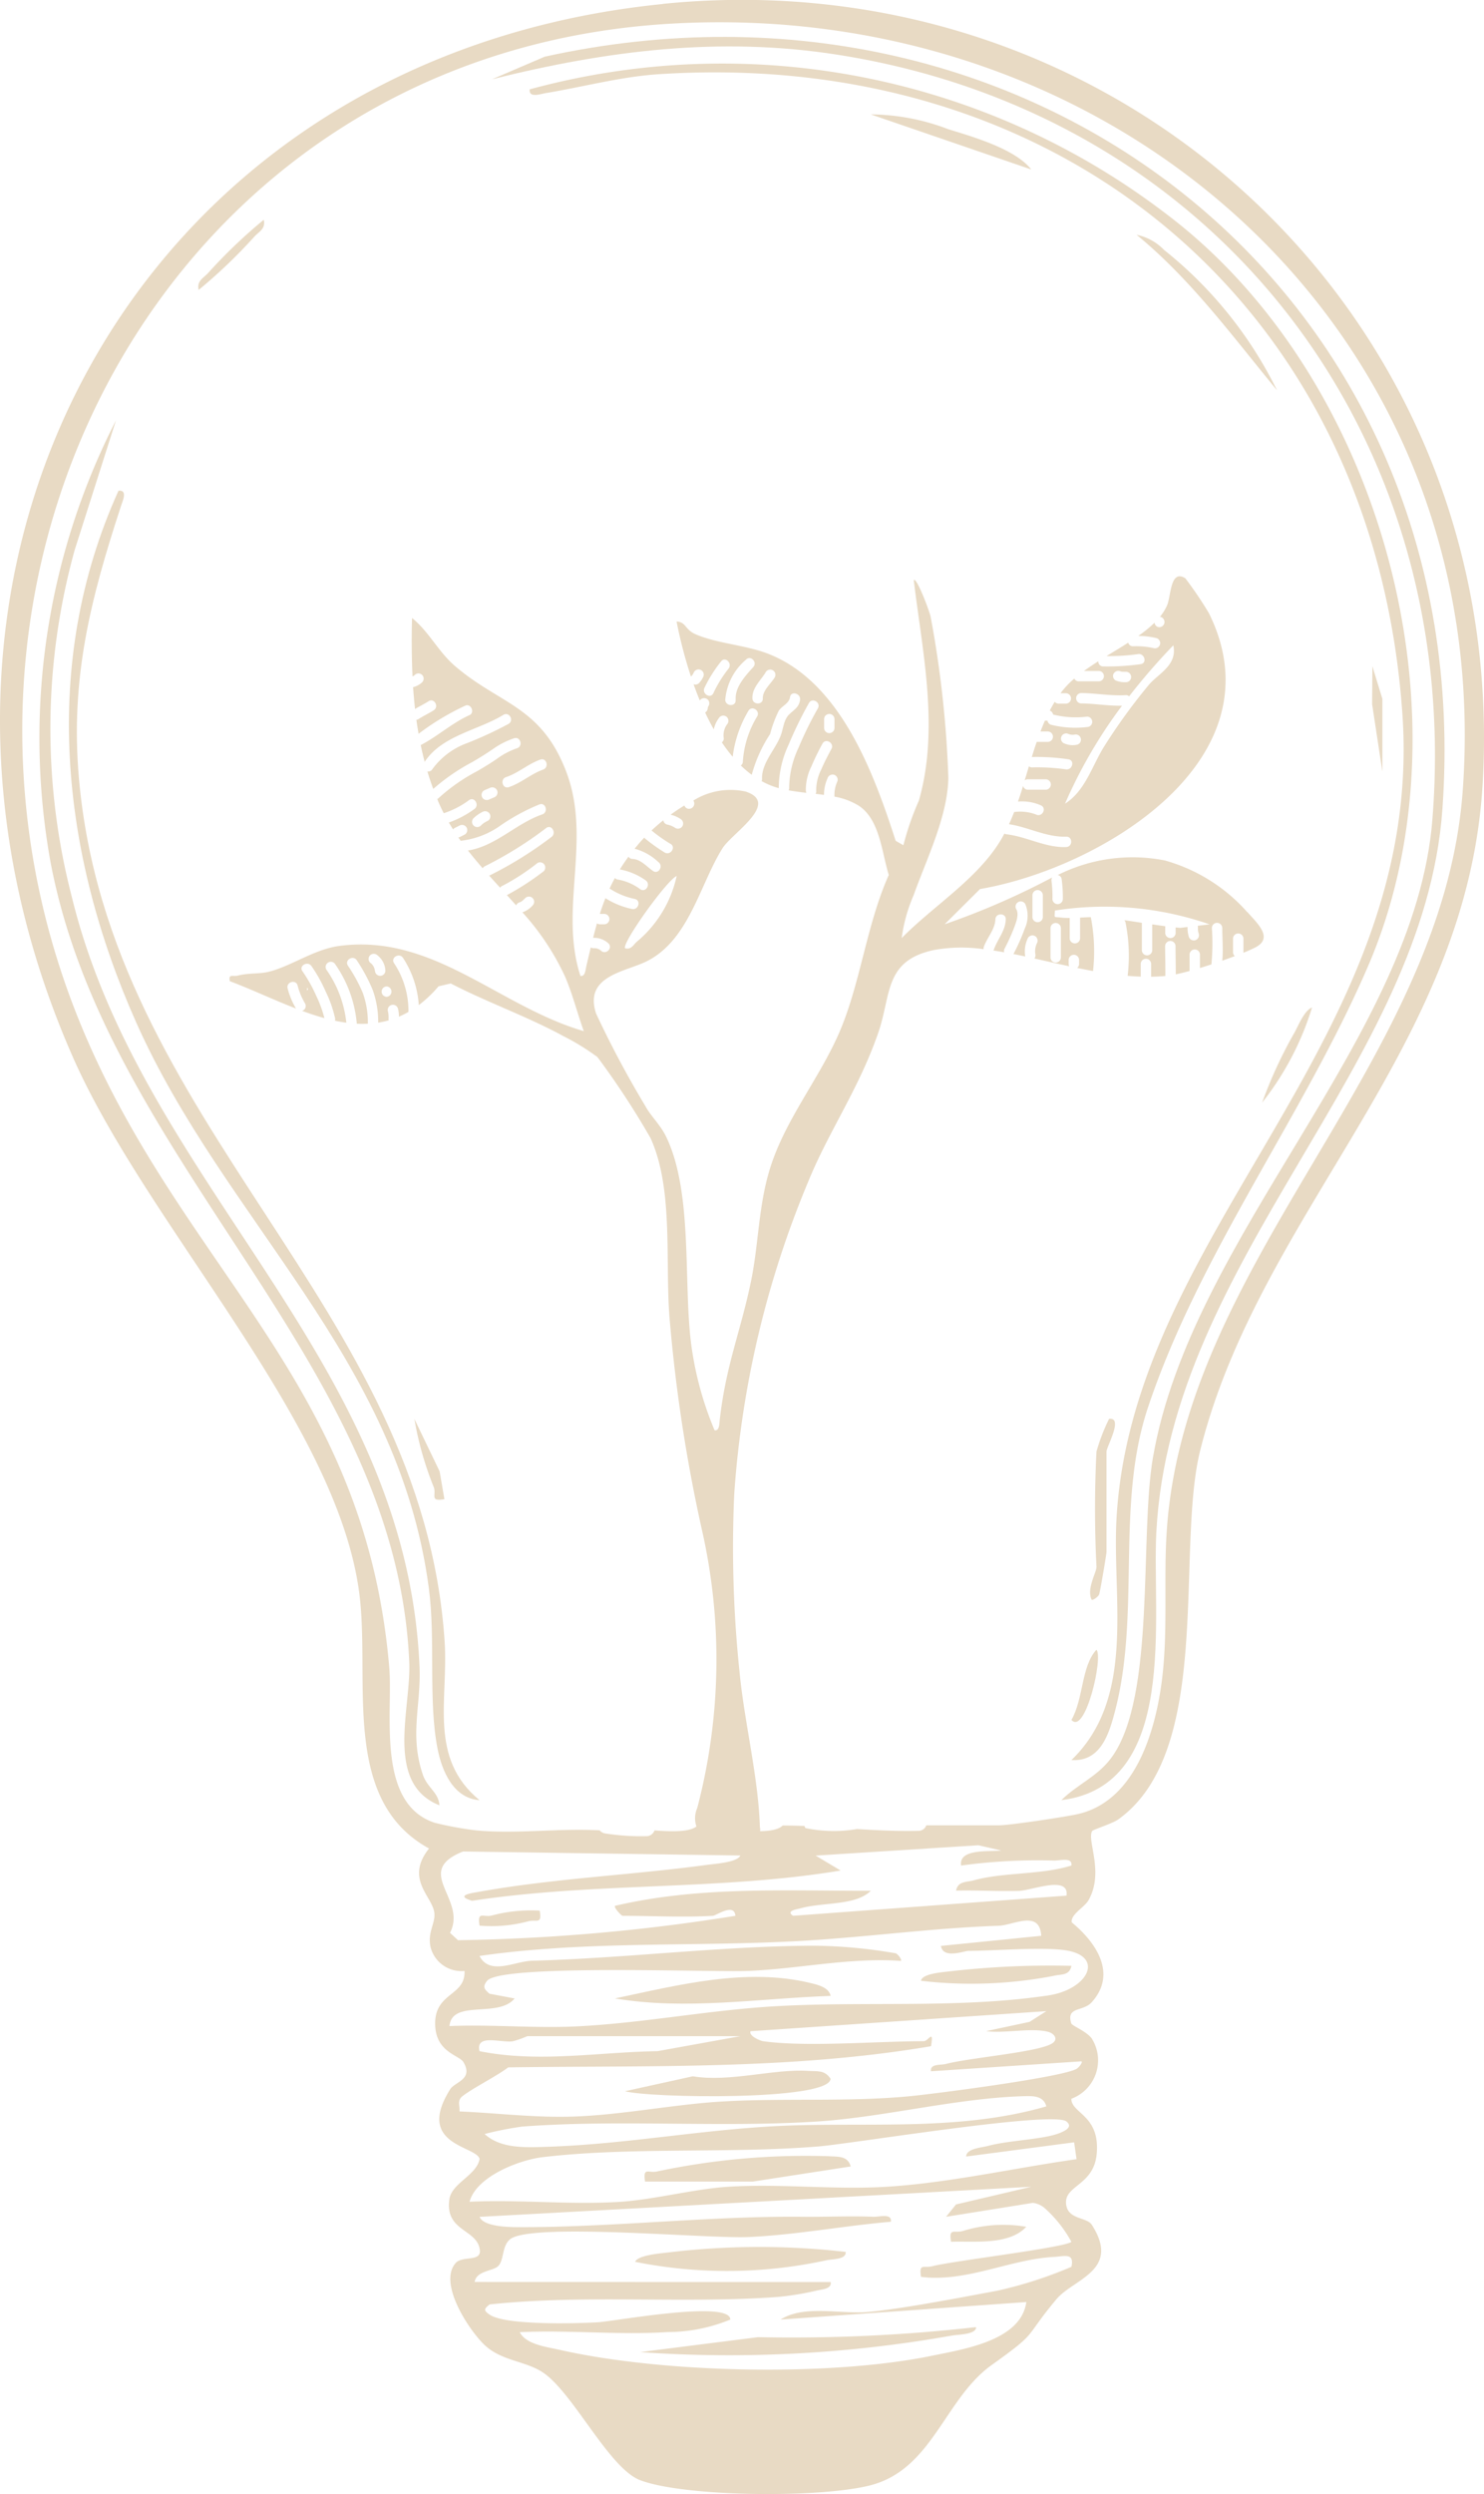
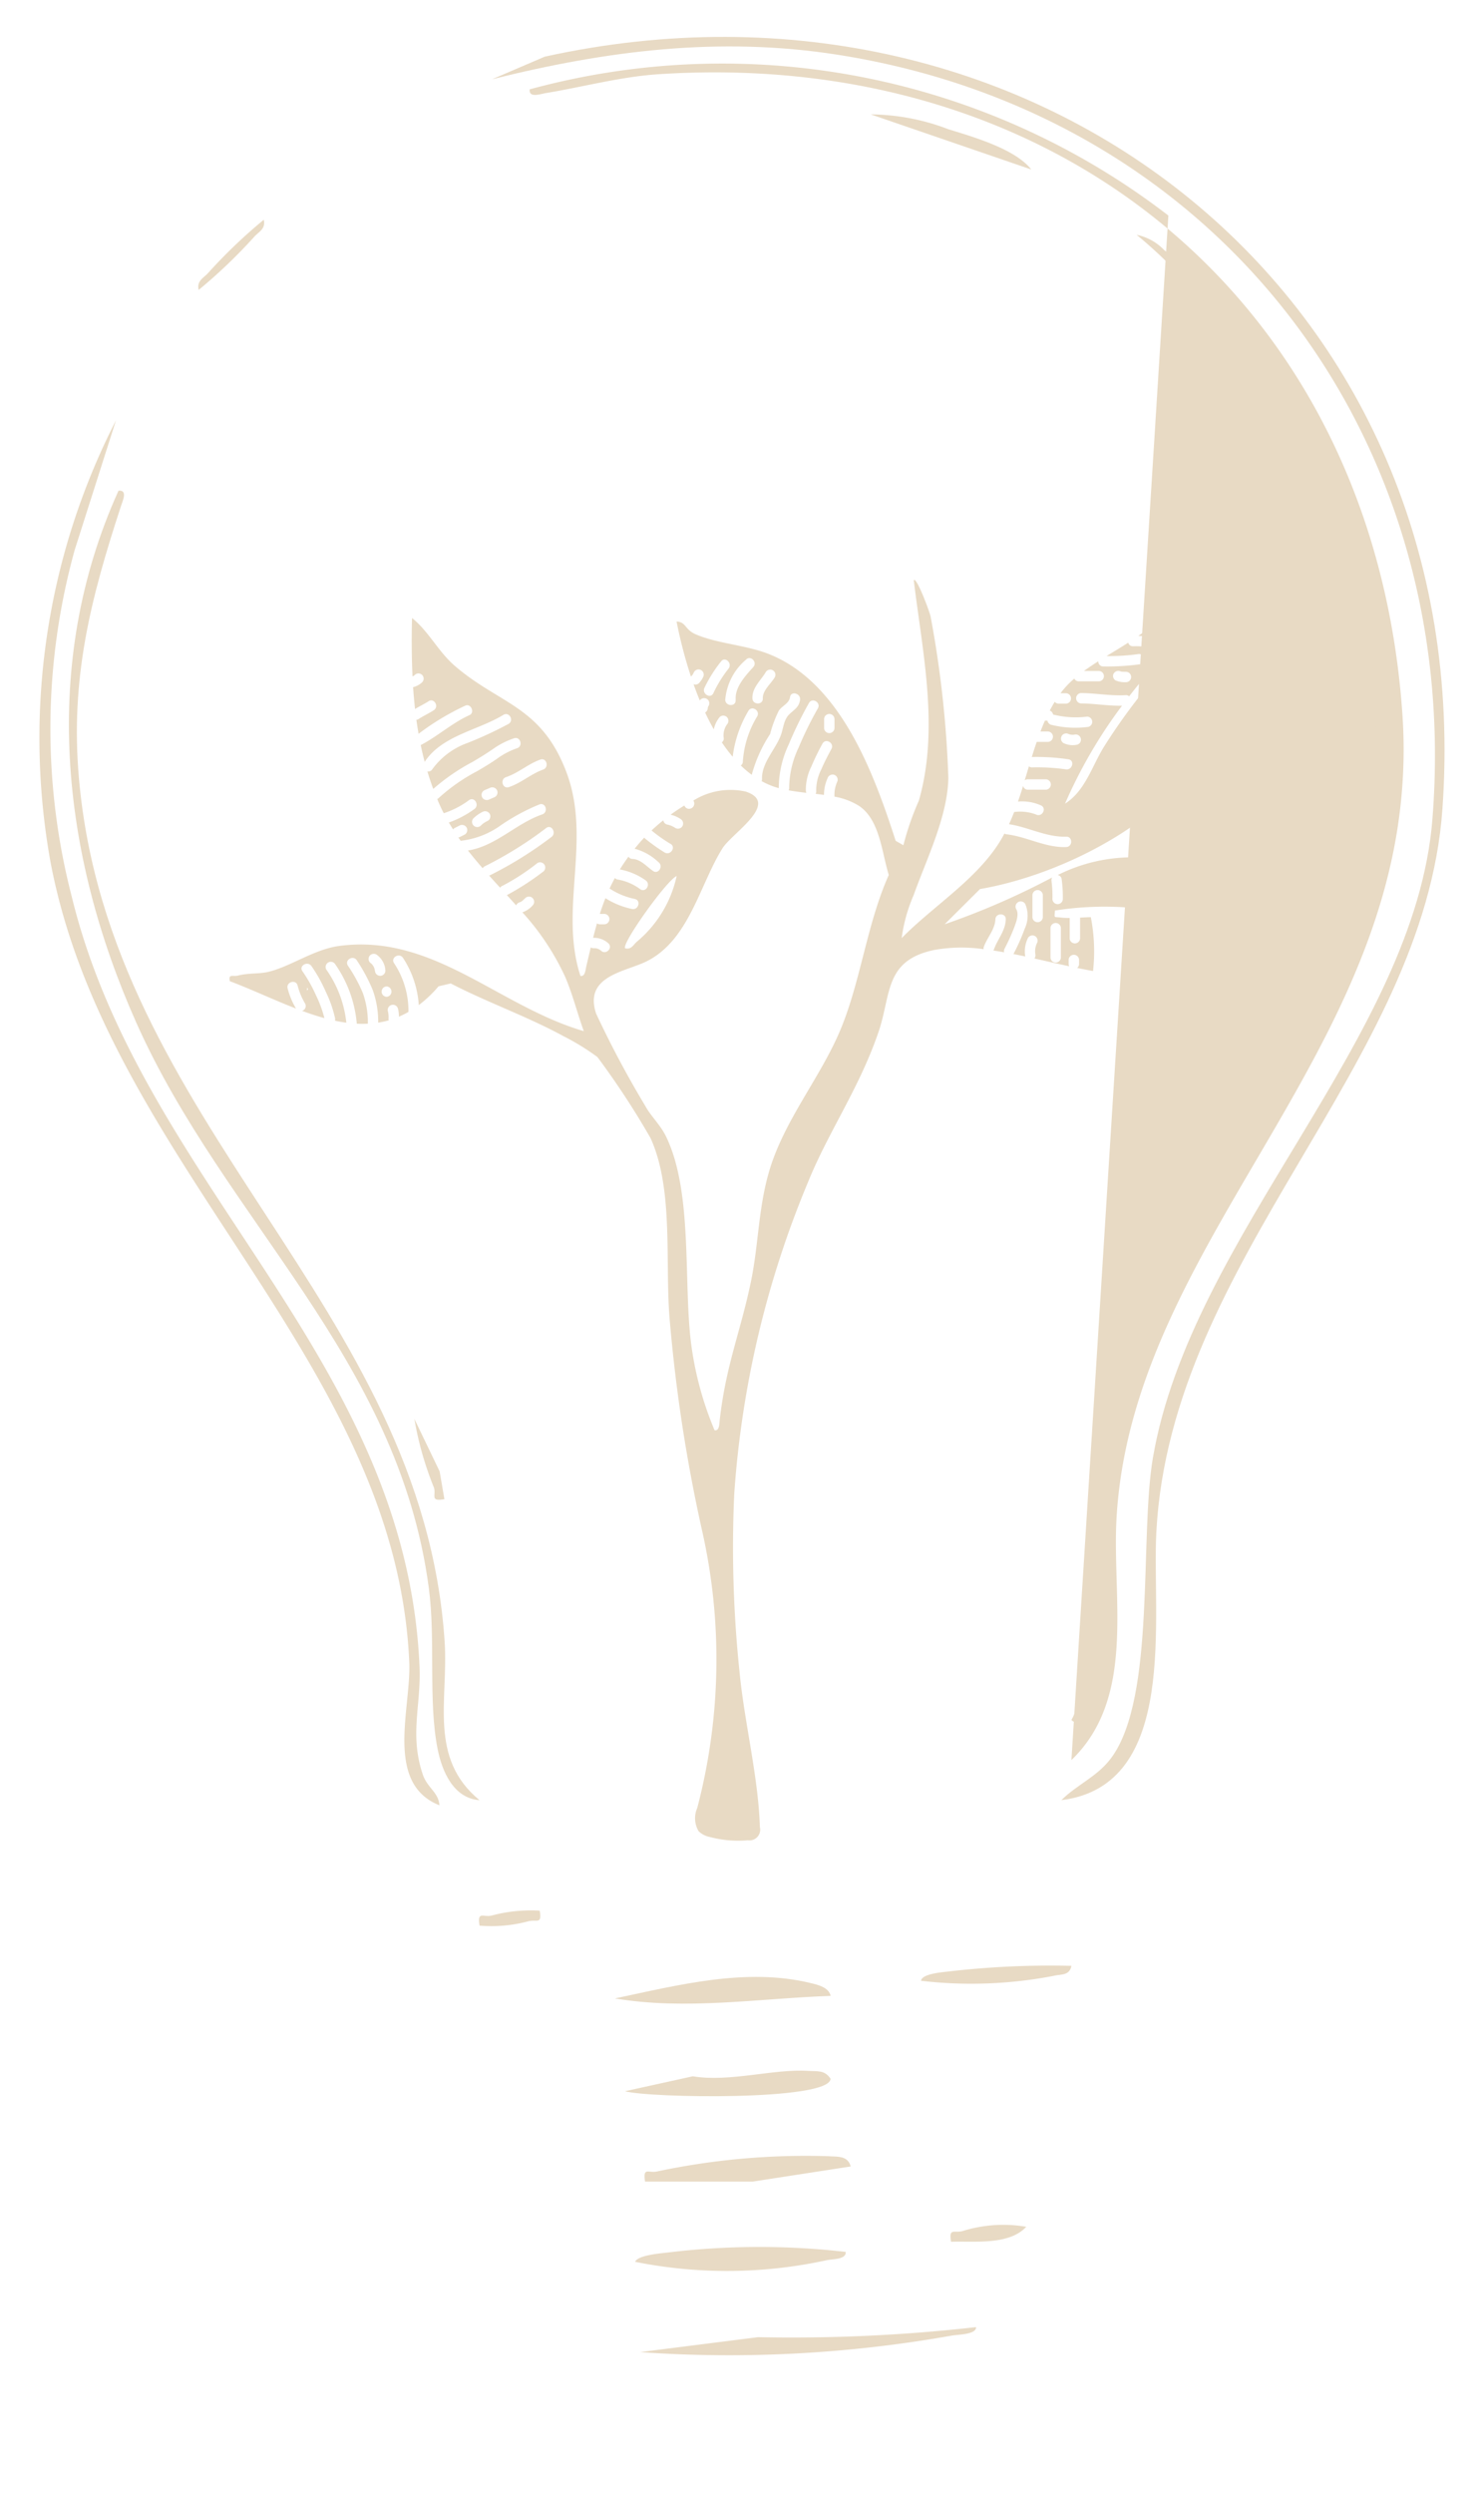
<svg xmlns="http://www.w3.org/2000/svg" data-name="Group 948" height="156.605" width="93.213">
  <defs>
    <clipPath id="a">
      <path data-name="Rectangle 1391" d="M0 0h93.213v156.605H0z" fill="none" />
    </clipPath>
  </defs>
  <g data-name="Group 947" clip-path="url(#a)" fill="#e8dac4">
    <path data-name="Path 446" d="M78.344 57.275a10.772 10.772 0 0 0-5.177-3.247 10.47 10.47 0 0 0-6.73.917.3.3 0 0 1 .244.229 8.427 8.427 0 0 1 .078 1.287.327.327 0 0 1-.653 0 7.333 7.333 0 0 0-.055-1.114.408.408 0 0 1 .035-.249 47.463 47.463 0 0 1-6.751 2.937l2.221-2.211c7.564-1.3 18.941-8.1 14.379-17.322a24.352 24.352 0 0 0-1.481-2.192c-.951-.588-.892 1.083-1.14 1.679a3.035 3.035 0 0 1-.455.74.327.327 0 0 1-.026.651.3.3 0 0 1-.312-.282 8.06 8.06 0 0 1-1.023.833 4.912 4.912 0 0 1 1.156.141.327.327 0 0 1-.174.629 5.044 5.044 0 0 0-1.314-.122.3.3 0 0 1-.3-.226c-.44.282-.9.558-1.36.84a12.776 12.776 0 0 0 1.975-.121c.411-.066.587.563.174.629a14.871 14.871 0 0 1-2.354.145.308.308 0 0 1-.315-.326c-.309.2-.61.4-.9.608h.944a.327.327 0 0 1 0 .653h-1.267a.3.3 0 0 1-.282-.174 5.68 5.68 0 0 0-.807.84l-.061.082h.35a.327.327 0 0 1 0 .653h-.467a.317.317 0 0 1-.246-.116q-.164.268-.312.55a.335.335 0 0 1 .209.248l.035.011a5.858 5.858 0 0 0 2.114.122.327.327 0 0 1 0 .653 6.329 6.329 0 0 1-2.288-.145.326.326 0 0 1-.215-.255h-.159q-.148.334-.28.681h.475a.327.327 0 0 1 0 .653h-.711c-.108.312-.21.629-.309.949h.02a13.4 13.4 0 0 1 2.287.145c.414.071.237.7-.174.629a12.435 12.435 0 0 0-2.114-.122.308.308 0 0 1-.2-.066l-.265.878a.309.309 0 0 1 .2-.065h1.134a.327.327 0 0 1 0 .653h-1.134a.3.3 0 0 1-.3-.239c-.1.331-.209.66-.322.984a2.947 2.947 0 0 1 1.458.247c.373.2.042.758-.329.564a2.835 2.835 0 0 0-1.368-.155q-.152.391-.323.767c1.215.182 2.343.824 3.589.781.421-.015.419.638 0 .653-1.315.046-2.456-.65-3.735-.8a.348.348 0 0 1-.143-.048c-.106.2-.218.394-.337.583-1.5 2.366-4.181 4.007-6.117 5.981a10.073 10.073 0 0 1 .753-2.7c.8-2.245 2.132-4.921 2.178-7.343a66.857 66.857 0 0 0-1.113-10.142c-.068-.333-.89-2.523-1.059-2.288.547 4.533 1.612 9.309.324 13.834a17.82 17.82 0 0 0-.976 2.808l-.484-.277c-1.377-4.253-3.442-9.915-7.938-11.716-1.435-.575-3.225-.659-4.593-1.237-.749-.317-.6-.776-1.232-.818a28.823 28.823 0 0 0 .906 3.466.321.321 0 0 1 .045-.06l.039-.042.012-.017.021-.033c.028-.046.052-.094.076-.142a.326.326 0 0 1 .564.329 1.442 1.442 0 0 1-.251.366.319.319 0 0 1-.344.071c.121.341.251.682.391 1.02a.682.682 0 0 1 .042-.052.331.331 0 0 1 .461 0 .327.327 0 0 1 .025.43.084.084 0 0 1-.01.019v.008c-.007.022-.012.044-.017.066v.007a.327.327 0 0 1-.166.279c.169.362.35.715.543 1.057a1.854 1.854 0 0 1 .367-.767.328.328 0 0 1 .461 0 .337.337 0 0 1 0 .461 1.174 1.174 0 0 0-.2.87.289.289 0 0 1-.122.252 9.908 9.908 0 0 0 .683.907 7.391 7.391 0 0 1 .981-2.874c.195-.372.758-.042.563.329a6.209 6.209 0 0 0-.906 2.836.3.3 0 0 1-.128.255 6.6 6.6 0 0 0 .686.585 8.849 8.849 0 0 1 1.154-2.558 7.53 7.53 0 0 1 .551-1.477c.217-.308.643-.446.7-.842.056-.415.685-.237.629.174-.063.465-.375.614-.679.908-.352.341-.369.9-.536 1.332-.349.906-1.2 1.707-1.173 2.725a.327.327 0 0 1-.024.136 5 5 0 0 0 .808.358c.087.029.177.056.268.081v-.026a6.443 6.443 0 0 1 .618-2.7 24.3 24.3 0 0 1 1.277-2.616c.2-.368.767-.038.564.329a22.881 22.881 0 0 0-1.211 2.46 6.038 6.038 0 0 0-.595 2.526.308.308 0 0 1-.033.165c.36.065.736.113 1.115.156a.353.353 0 0 1-.034-.12 3.265 3.265 0 0 1 .343-1.525 15.854 15.854 0 0 1 .7-1.441c.2-.37.762-.04.564.329-.226.421-.45.845-.636 1.286a2.867 2.867 0 0 0-.32 1.35.285.285 0 0 1-.038.186c.177.02.353.042.527.066a2.523 2.523 0 0 1 .221-1.04.334.334 0 0 1 .4-.228.329.329 0 0 1 .228.4 2.042 2.042 0 0 0-.191.977 4.336 4.336 0 0 1 1.524.569c1.328.871 1.45 2.954 1.887 4.349-1.383 3.087-1.77 6.738-3.067 9.793-1.285 3.027-3.553 5.671-4.478 8.918-.653 2.292-.641 4.569-1.124 6.872-.67 3.189-1.559 5.194-1.95 8.641-.024.216-.016.7-.323.643a20.933 20.933 0 0 1-1.486-5.538c-.47-3.893.119-9.465-1.566-12.913-.362-.741-.966-1.283-1.311-1.93a62.985 62.985 0 0 1-3.078-5.781c-.79-2.377 1.839-2.617 3.175-3.283 2.677-1.335 3.343-4.848 4.772-7.111.6-.944 3.639-2.823 1.448-3.547a4.421 4.421 0 0 0-3.288.564.329.329 0 0 1-.261.517.3.3 0 0 1-.3-.207c-.3.18-.59.375-.869.579a1.864 1.864 0 0 1 .629.27.333.333 0 0 1 .117.447.329.329 0 0 1-.446.117 1.4 1.4 0 0 0-.522-.217.326.326 0 0 1-.235-.266c-.263.21-.511.425-.738.638a9.891 9.891 0 0 0 1.174.833c.38.179.048.742-.329.564a10.937 10.937 0 0 1-1.2-.85.344.344 0 0 1-.1-.1c-.121.127-.234.251-.336.371s-.185.22-.273.329a3.447 3.447 0 0 1 1.488.834c.344.237.017.8-.329.564-.4-.273-.774-.736-1.286-.756a.309.309 0 0 1-.258-.142c-.2.271-.379.538-.543.8a4.063 4.063 0 0 1 1.616.681c.35.23.023.795-.329.564a3.32 3.32 0 0 0-1.386-.606.338.338 0 0 1-.212-.1q-.181.332-.335.665a.354.354 0 0 1 .061.032 4.54 4.54 0 0 0 1.523.617c.411.087.236.716-.174.629a5.066 5.066 0 0 1-1.669-.677c-.129.324-.245.652-.352.987h.257a.327.327 0 1 1 0 .653h-.25a.314.314 0 0 1-.186-.06c-.084.3-.164.6-.242.909h.027a1.322 1.322 0 0 1 .931.346c.306.289-.156.75-.461.461a.637.637 0 0 0-.47-.155.32.32 0 0 1-.174-.051c-.092.382-.184.778-.282 1.192-.051.215-.065.651-.367.6-1.367-4.19.735-8.564-.895-12.83-1.578-4.129-4.167-4.209-6.983-6.627-1.061-.911-1.627-2.15-2.7-3.019a50.996 50.996 0 0 0 .028 3.667h.006c.015-.007.031-.014.046-.023l.041-.025.014-.01h.005l.03-.029a.326.326 0 1 1 .461.461 1.255 1.255 0 0 1-.494.284.28.28 0 0 1-.071.014q.047.69.123 1.376c.278-.169.574-.308.847-.486.353-.23.68.335.329.564-.307.2-.643.35-.95.55a.317.317 0 0 1-.142.052q.061.44.137.877a16.048 16.048 0 0 1 2.954-1.775c.347-.129.586.447.251.6-1.1.493-2 1.331-3.07 1.884q.111.529.249 1.052c1.091-1.661 3.344-1.972 4.943-2.949.36-.22.687.345.329.564a23.893 23.893 0 0 1-2.583 1.2 4.68 4.68 0 0 0-2.2 1.636.3.3 0 0 1-.319.151q.166.554.368 1.1a12.68 12.68 0 0 1 2.426-1.674c.444-.255.87-.521 1.294-.809a5.053 5.053 0 0 1 1.364-.7c.4-.123.574.507.174.629a4.744 4.744 0 0 0-1.289.685c-.4.272-.8.515-1.213.754a11.454 11.454 0 0 0-2.406 1.678.338.338 0 0 1-.1.069l.1.244q.146.332.309.649l.018-.006a5.529 5.529 0 0 0 1.573-.818c.347-.24.672.326.329.564a6.293 6.293 0 0 1-1.6.843c.086.148.176.293.268.436a.269.269 0 0 1 .1-.092l.3-.15a.334.334 0 0 1 .446.117.328.328 0 0 1-.117.446l-.3.15a.378.378 0 0 1-.1.033c.048.069.1.139.146.207a5.31 5.31 0 0 0 2.514-.967 12.746 12.746 0 0 1 2.438-1.319c.4-.137.568.493.173.629-1.643.566-2.929 2-4.668 2.267.3.381.609.752.927 1.117a.291.291 0 0 1 .138-.129 23.933 23.933 0 0 0 3.851-2.4c.337-.252.662.315.329.563a23.912 23.912 0 0 1-3.851 2.4.394.394 0 0 1-.063.024q.344.383.692.762a.328.328 0 0 1 .17-.132 13.918 13.918 0 0 0 2.173-1.418.326.326 0 0 1 .329.563 16.713 16.713 0 0 1-2.247 1.452q.292.32.581.644a.341.341 0 0 1 .214-.192l.053-.017.032-.016.054-.034.032-.024.042-.037.048-.045c.032-.031.064-.062.1-.094a.326.326 0 0 1 .461.461 1.51 1.51 0 0 1-.644.434 15.926 15.926 0 0 1 2.666 4.007c.479 1.093.782 2.329 1.19 3.453-5.377-1.567-9.463-6.152-15.382-5.346-1.567.213-3.006 1.277-4.425 1.622-.581.141-1.241.061-1.926.237-.3.076-.6-.136-.5.351 1.367.515 2.764 1.18 4.157 1.719a4.909 4.909 0 0 1-.528-1.27c-.1-.409.532-.582.629-.173a4.271 4.271 0 0 0 .467 1.122.321.321 0 0 1-.184.466c.468.173.935.328 1.4.456a7.487 7.487 0 0 0-.522-1.421 9.163 9.163 0 0 0-.857-1.523c-.246-.342.32-.667.563-.329a9.281 9.281 0 0 1 .894 1.6 7.485 7.485 0 0 1 .59 1.676.337.337 0 0 1-.006.157q.359.077.715.126a7.05 7.05 0 0 0-1.256-3.333.326.326 0 0 1 .563-.329 7.673 7.673 0 0 1 1.345 3.666.362.362 0 0 1 0 .059 6.868 6.868 0 0 0 .7 0s0-.008 0-.012a5.438 5.438 0 0 0-.32-1.926 9.918 9.918 0 0 0-.936-1.71c-.224-.357.34-.684.563-.329a10.688 10.688 0 0 1 1 1.866 5.915 5.915 0 0 1 .342 2.045 5.579 5.579 0 0 0 .665-.147.314.314 0 0 1-.016-.1 1.542 1.542 0 0 0-.038-.463.326.326 0 0 1 .629-.174 1.8 1.8 0 0 1 .061.51 5.666 5.666 0 0 0 .6-.3 5.414 5.414 0 0 0-.906-3.062c-.23-.353.335-.68.564-.329a6.133 6.133 0 0 1 .991 2.964 7.845 7.845 0 0 0 1.242-1.181l.766-.178c2.28 1.182 4.83 2.08 7.073 3.306a14.811 14.811 0 0 1 2.141 1.316 50.966 50.966 0 0 1 3.336 5.09c1.488 3.265.879 7.966 1.214 11.536a99.333 99.333 0 0 0 2 13.009 36.737 36.737 0 0 1-.282 17.516 1.589 1.589 0 0 0 .087 1.458 1.38 1.38 0 0 0 .7.36 6.915 6.915 0 0 0 2.394.208.673.673 0 0 0 .754-.827c-.1-3.2-.976-6.558-1.282-9.788a74.427 74.427 0 0 1-.329-11.121 61.6 61.6 0 0 1 4.648-19.622c1.3-3.189 3.209-5.866 4.419-9.409.8-2.35.354-4.487 3.505-5.137a9.71 9.71 0 0 1 3.092-.048.308.308 0 0 1 .017-.157c.206-.572.7-1.09.722-1.714.015-.419.668-.42.653 0-.026.728-.51 1.232-.745 1.887a.363.363 0 0 1-.032.067q.334.051.675.113a.323.323 0 0 1 .028-.231 12.617 12.617 0 0 0 .582-1.274c.118-.322.35-.867.151-1.2a.326.326 0 0 1 .563-.329 1.9 1.9 0 0 1-.033 1.553 12.434 12.434 0 0 1-.7 1.577l-.007.013c.245.049.493.1.742.154a1.911 1.911 0 0 1 .169-1.163.329.329 0 0 1 .447-.117.336.336 0 0 1 .117.447 1.149 1.149 0 0 0-.1.682.377.377 0 0 1-.054.278c.719.16 1.449.33 2.184.488a.321.321 0 0 1-.037-.146v-.267a.327.327 0 0 1 .653 0v.267a.317.317 0 0 1-.122.25q.5.1 1 .195a11.173 11.173 0 0 0-.122-3.293.342.342 0 0 1-.014-.09c-.224 0-.452.017-.678.028v1.31a.327.327 0 0 1-.653 0v-1.288a4.74 4.74 0 0 1-.608-.033c-.392-.05-.351.074-.32-.432a20.123 20.123 0 0 1 9.715.866l-.739.089a.3.3 0 0 1 .007.065c0 .084 0 .167.007.25a.209.209 0 0 1 0 .025s0 .01.007.023c.013.05.025.1.04.148a.33.33 0 0 1-.228.4.333.333 0 0 1-.4-.228 2 2 0 0 1-.078-.607l-.459.056c-.1-.009-.193-.019-.289-.029v.361a.327.327 0 0 1-.653 0v-.4a.316.316 0 0 1 0-.037 45.806 45.806 0 0 1-.817-.114v1.618a.326.326 0 0 1-.652 0v-1.717c-.366-.056-.732-.112-1.1-.164a.335.335 0 0 1 .071.127 10.547 10.547 0 0 1 .145 3.288.368.368 0 0 1-.009.078q.416.036.829.049a.352.352 0 0 1-.005-.061v-.733a.326.326 0 0 1 .652 0v.733a.358.358 0 0 1-.006.067q.454-.006.9-.046c.006-.629-.013-1.26-.014-1.889a.327.327 0 0 1 .653 0c0 .6.017 1.192.014 1.788.259-.054.554-.126.867-.212v-1.043a.327.327 0 0 1 .653 0v.856c.236-.071.478-.147.719-.226a13.75 13.75 0 0 0 .029-2.3.327.327 0 0 1 .653 0c0 .687.066 1.383 0 2.067.275-.1.541-.193.791-.288a.3.3 0 0 1-.114-.245v-.867a.327.327 0 0 1 .653 0v.901c.291-.119.543-.23.734-.327 1.19-.6.12-1.531-.486-2.228M69.96 42.284a.334.334 0 0 1 .446-.117c-.071-.033.038.006.054.01h.044c.068.005.136.006.2.006a.327.327 0 1 1 0 .653 1.475 1.475 0 0 1-.631-.111.33.33 0 0 1-.117-.447m-3.073 4.414a.326.326 0 0 1 .173-.629.735.735 0 0 0 .427.067.326.326 0 1 1 .174.629 1.284 1.284 0 0 1-.774-.067m.015 3.767a30.584 30.584 0 0 1 3.578-6.148c-.86.019-1.713-.135-2.573-.142a.327.327 0 0 1 0-.653c.936.008 1.863.19 2.8.133a.285.285 0 0 1 .22.072 39.811 39.811 0 0 1 2.775-3.2c.269 1.25-.94 1.775-1.531 2.473a36.343 36.343 0 0 0-2.771 3.811c-.788 1.223-1.2 2.838-2.5 3.657m-22.085-6.941c-.177.381-.739.049-.564-.329a8.423 8.423 0 0 1 1.051-1.667c.26-.329.719.136.461.461a7.729 7.729 0 0 0-.949 1.535m1.395.435c.038.419-.615.415-.652 0a3.7 3.7 0 0 1 1.3-2.531c.282-.312.743.151.461.461-.494.546-1.176 1.276-1.1 2.07m2.456-1.436c-.241.411-.774.825-.756 1.336.015.421-.637.419-.653 0-.025-.682.527-1.124.845-1.665a.327.327 0 0 1 .564.329m3.746 3.186a.326.326 0 1 1-.652 0v-.55a.326.326 0 1 1 .652 0Zm-9.913 9.3a7.43 7.43 0 0 1-2.481 4.107c-.243.2-.349.524-.755.431-.257-.259 2.614-4.283 3.236-4.538m-11.866-3.467a2.286 2.286 0 0 0-.256.147l-.042.03-.028.023a1.687 1.687 0 0 0-.107.1.326.326 0 0 1-.461-.461 2.253 2.253 0 0 1 .566-.4.334.334 0 0 1 .447.117.329.329 0 0 1-.117.447m.45-1.5c-.075.037-.153.068-.231.1-.029.011-.059.027-.089.037l-.03.014a.335.335 0 0 1-.447-.117.328.328 0 0 1 .117-.446c.075-.037.153-.068.231-.1.028-.012.059-.027.089-.037l.03-.014a.335.335 0 0 1 .447.117.328.328 0 0 1-.117.446m3.023-1.718c-.764.27-1.375.843-2.151 1.1-.4.133-.57-.5-.174-.629.771-.256 1.384-.829 2.151-1.1.4-.141.567.49.174.629m-14.81 13.69a.789.789 0 0 0 .052.093l-.07.091a.649.649 0 0 1 .018-.184m4.244-1.051a.7.7 0 0 0-.3-.52.329.329 0 0 1 0-.461.336.336 0 0 1 .461 0 1.3 1.3 0 0 1 .5.981.327.327 0 0 1-.653 0m.726 1.627a.327.327 0 0 1 0-.653.327.327 0 0 1 0 .653m41.222-4.994a.327.327 0 0 1-.653 0v-1.4a.327.327 0 0 1 .653 0Zm1.134.667v1.867a.327.327 0 0 1-.653 0v-1.867a.327.327 0 0 1 .653 0" />
-     <path data-name="Path 447" d="M41.623.252C8.185 3.619-8.756 35.993 4.547 66.308 9.23 76.98 21.1 89.111 22.557 99.966c.734 5.474-1.209 13.032 4.392 16.1-1.55 1.942.249 3.021.336 4.073.054.658-.434 1.177-.244 2.11a2 2 0 0 0 2.137 1.507c.071 1.581-1.847 1.331-1.845 3.3 0 1.813 1.511 1.975 1.776 2.424.643 1.091-.533 1.234-.829 1.7-2.227 3.537 1.648 3.542 1.845 4.383-.19 1.027-1.756 1.514-1.9 2.531-.285 2.013 1.711 1.862 1.907 3.13.153.833-1.086.391-1.509.869-1.121 1.267.833 4.215 1.8 5.137 1.068 1.018 2.541 1 3.642 1.714 1.906 1.229 4.162 6.021 6.135 6.782 2.823 1.09 11.862 1.148 14.749.247 3.668-1.145 4.444-5.4 7.336-7.471 3.024-2.163 1.934-1.574 4.065-4.127 1.081-1.295 4.068-1.8 2.235-4.671-.332-.52-1.519-.311-1.622-1.318-.121-1.183 1.739-1.144 1.923-3.141.226-2.442-1.6-2.538-1.591-3.464a2.572 2.572 0 0 0 1.274-3.794c-.343-.456-1.232-.782-1.283-.945-.329-1.066.738-.71 1.289-1.323 1.619-1.8.254-3.772-1.255-5.011-.088-.507.794-.935 1.056-1.4 1-1.77-.132-3.776.228-4.342.053-.084 1.26-.458 1.636-.726 6.014-4.294 3.585-16.955 5.155-23.2 3.763-14.964 16.757-25.189 17.733-41.811 1.712-29.149-22.6-51.9-51.5-48.985M28.752 121.81l-.487-.448c1.107-2.131-2.375-3.84.821-5.107l17.416.251c-.183.434-1.607.523-2.086.588-4.762.648-9.641.847-14.371 1.7-.368.066-1.528.217-.392.557 7.69-1.177 15.483-.631 23.15-1.9l-1.572-.939 10.224-.648 1.43.327c-.62.106-2.684-.168-2.517.946a35.328 35.328 0 0 1 5.83-.313c.381.014 1.173-.236 1.1.311-1.942.607-4.233.405-6.155.936-.433.119-.979.038-1.089.641 1.311-.034 2.637.053 3.951.016.791-.023 3.177-1 2.981.3l-17.17 1.264c-.49-.312.255-.411.47-.47 1.453-.4 3.449-.151 4.412-1.1-5.382.011-10.794-.293-16.067.945-.1.1.408.627.472.627 1.851 0 3.845.109 5.671 0 .214-.013 1.352-.832 1.416 0a120.31 120.31 0 0 1-17.435 1.531M67.3 140.759c-.345.362-7.5 1.208-8.721 1.533-.544.145-.875-.222-.727.672 2.825.361 5.622-1.116 8.355-1.253.664-.033 1.284-.281 1.094.62a26.225 26.225 0 0 1-4.646 1.5c-2.219.413-5.974 1.142-8.117 1.335-1.765.159-4.005-.471-5.507.479l15.434-1.1c-.329 2.414-3.893 2.953-5.92 3.371-6.445 1.328-16.945 1.094-23.389-.369-.788-.179-2.127-.334-2.51-1.11 3.058-.144 6.246.186 9.291-.006a10.413 10.413 0 0 0 3.935-.785c0-1.248-7.305.113-8.329.171-1.4.079-5.8.2-6.791-.482-.391-.27-.352-.356 0-.639 5.921-.638 12.182-.036 18.115-.472a18.082 18.082 0 0 0 2.437-.4c.318-.079.949-.089.874-.535l-22.367-.006c.134-.733 1.172-.663 1.5-1.015.351-.377.21-1.219.713-1.653 1.256-1.083 12.354-.039 14.97-.151 2.913-.125 6.044-.71 8.964-.961.074-.549-.715-.3-1.1-.312-1.463-.059-2.944.014-4.41 0-5.9-.062-12.011.677-17.972.65-.555 0-2.116-.037-2.351-.645l34.652-1.89-4.727 1.111-.625.775 5.454-.875a1.409 1.409 0 0 1 .754.343 7.911 7.911 0 0 1 1.665 2.107m.171-6.251.15 1.059c-3.962.559-8.138 1.521-12.121 1.741-3.235.179-6.541-.217-9.775-.009-2.193.141-4.673.826-6.922.954-3.068.175-6.231-.155-9.306-.015.417-1.576 3.1-2.624 4.6-2.8 5.579-.651 11.67-.215 17.289-.669 2.136-.172 14.746-2.256 15.6-1.57.4.321-.011.557-.388.712-1.045.43-3.186.455-4.534.822-.394.107-1.372.162-1.376.667Zm-37.029-.522a20.962 20.962 0 0 1 2.365-.467c6.145-.458 12.454.079 18.581-.322 4.155-.272 8.744-1.471 12.937-1.586.562-.015 1.217-.032 1.4.64-5.721 1.653-11.68.916-17.481 1.267-4.589.278-9.275 1.125-13.851 1.269-1.321.042-2.913.147-3.951-.8m37.489-4.564c.094.068-.16.386-.312.473-.923.53-8.948 1.576-10.561 1.725-3.873.359-7.784.1-11.65.322-3.134.177-6.591.9-9.755.957-2.3.042-4.514-.234-6.79-.332.036-.369-.172-.682.2-.967.677-.521 2.094-1.222 2.864-1.8 8.9-.122 17.783.162 26.555-1.328.188-1.129-.153-.314-.473-.314-2.944 0-7.356.381-10.082 0-.129-.018-.9-.31-.786-.627l18.586-1.26-1.056.673-2.723.581c1.166.162 2.813-.237 3.894.046.38.1.685.48.206.75-.96.54-5.109.871-6.618 1.262-.359.093-1.024-.021-.947.463Zm-35.746-1.252a6.1 6.1 0 0 0 .933-.327H46.5l-5.2.94c-3.741.06-7.469.748-11.181 0-.259-1.1 1.326-.522 2.061-.616m33.663-2.882c-5.608.829-11.347.362-16.975.668-4.192.228-8.414 1.062-12.59 1.272-2.665.134-5.381-.128-8.047-.017.164-1.7 3.068-.48 4.092-1.733l-1.584-.3c-.311-.283-.45-.417-.151-.8.833-1.074 13.993-.536 16.383-.629 3.186-.124 6.4-.857 9.612-.63.088-.064-.164-.4-.31-.475a31.579 31.579 0 0 0-5.217-.48c-5.844.031-11.767.791-17.643.945-1.067.028-2.654.952-3.294-.3 6.681-.97 13.551-.56 20.316-.953 4.094-.238 8.12-.8 12.287-.943.951-.033 2.58-1.027 2.68.63l-6.3.635c.138.843 1.457.311 1.731.311 1.642 0 4.926-.287 6.3 0 2.212.462 1.135 2.441-1.3 2.8m26.05-75.728c-1.213 17.219-17.494 29.468-18.6 46.615-.2 3.031.1 6.314-.318 9.448-.427 3.2-1.705 7.473-5.27 8.277-.793.179-4.283.705-4.965.705h-4.548a.51.51 0 0 1-.486.344c-1.289.034-2.576-.03-3.862-.111a8.65 8.65 0 0 1-3.246-.063l-.06-.129a38.929 38.929 0 0 0-1.324-.03h-.04c-.627.636-2.938.218-3.72.264l-.285-.3c-.426.032-.854.036-1.282.036a.6.6 0 0 1-.066 0c-.438.448-1.709.376-2.7.308a.539.539 0 0 1-.482.361 14.352 14.352 0 0 1-2.581-.166.553.553 0 0 1-.382-.2c-2.507-.14-5.242.232-7.7.009a21.151 21.151 0 0 1-2.666-.485c-3.693-1.222-2.61-6.929-2.85-9.751-1.523-17.921-12.841-24.82-19.225-40C-6.7 36.334 10.278 3.462 41.922 1.5 70-.249 93.917 20.686 91.883 49.567" />
    <path data-name="Path 448" d="M66.667 113.033c.986-.99 2.271-1.475 3.149-2.676 2.792-3.821 1.752-13.866 2.6-18.821 2.4-14.012 16.468-26.355 17.557-40.1 1.909-24.083-13.514-44.262-37.366-48-7.4-1.16-14.483-.264-21.7 1.541l3.308-1.418C64.987-3.23 92.9 18.564 90.601 50.809c-1.148 16.1-17.043 28.19-17.967 45.358-.291 5.4 1.443 15.958-5.973 16.865" />
    <path data-name="Path 449" d="M27.598 113.352c-3.46-1.371-1.769-6.1-1.892-8.975C24.896 85.4 6.747 73.033 3.174 54.134A43.781 43.781 0 0 1 7.282 26.4l-2.588 8.124A42.067 42.067 0 0 0 4.5 56.273c4.4 18.1 21.024 28.911 21.852 48.4.1 2.411-.635 4.238.2 6.737.283.851.992 1.12 1.049 1.941" />
-     <path data-name="Path 450" d="M67.298 110.514c4.094-3.945 2.53-10.159 2.838-15.274 1.092-18.084 19.363-30.051 17.951-50.408C86.316 19.291 66.702 2.973 41.31 4.664c-2.326.155-4.718.8-7.015 1.179-.334.054-1.1.332-1.02-.234a45.928 45.928 0 0 1 40.113 7.926c13.451 10.253 19.228 31.593 12.554 47.103-4.023 9.355-10.587 17.992-13.839 27.748-2.037 6.111-.445 12.84-2.064 19.045-.378 1.447-.907 3.2-2.742 3.083" />
+     <path data-name="Path 450" d="M67.298 110.514c4.094-3.945 2.53-10.159 2.838-15.274 1.092-18.084 19.363-30.051 17.951-50.408C86.316 19.291 66.702 2.973 41.31 4.664c-2.326.155-4.718.8-7.015 1.179-.334.054-1.1.332-1.02-.234a45.928 45.928 0 0 1 40.113 7.926" />
    <path data-name="Path 451" d="M30.122 113.034c-1.638-.117-2.352-1.807-2.631-3.194-.606-3.011-.119-6.85-.559-10.152-1.933-14.477-12.833-23.033-18.38-35.494-4.733-10.63-6.015-22.55-1.109-33.382.592-.065.262.64.161.949-1.916 5.842-3.2 10.842-2.645 17.124 1.916 21.754 21.587 33.011 22.971 54.216.237 3.631-1.034 7.287 2.192 9.934" />
    <path data-name="Path 452" d="M80.211 24.507c-2.8-3.395-5.388-6.948-8.818-9.763a3.291 3.291 0 0 1 1.724.95 25.851 25.851 0 0 1 7.094 8.813" />
    <path data-name="Path 453" d="M68.872 91.141a11.937 11.937 0 0 1 .791-2.05c.924-.122-.161 1.757-.161 2.05v6.3c0 .143-.408 2.561-.467 2.683-.069.145-.411.4-.475.31-.316-.675.312-1.7.312-2.048a71.832 71.832 0 0 1 0-7.246" />
    <path data-name="Path 454" d="m64.775 10.642-10.08-3.459a13.843 13.843 0 0 1 4.887.937c1.6.488 4.2 1.247 5.193 2.522" />
    <path data-name="Path 455" d="M79.272 69.245a28.3 28.3 0 0 1 2.04-4.415c.255-.462.623-1.392 1.1-1.569a18.241 18.241 0 0 1-3.144 5.984" />
    <path data-name="Path 456" d="M27.914 94.133c-.939.163-.5-.248-.662-.738a20.554 20.554 0 0 1-1.223-4.3l1.585 3.293Z" />
    <path data-name="Path 457" d="M67.299 107.994c.767-1.346.606-3.348 1.57-4.409.442.465-.7 5.392-1.57 4.409" />
    <path data-name="Path 458" d="m86.83 48.451-.645-4.238.018-2.377.627 2.046Z" />
    <path data-name="Path 459" d="M12.478 18.206c-.137-.591.328-.75.626-1.1a32.768 32.768 0 0 1 3.463-3.307c.138.591-.329.75-.626 1.1a32.817 32.817 0 0 1-3.463 3.307" />
    <path data-name="Path 460" d="M61.309 146.12c.013.471-1.12.46-1.513.53a79.913 79.913 0 0 1-19.592 1.039l7.406-.938a103.081 103.081 0 0 0 13.7-.631" />
    <path data-name="Path 461" d="M53.119 141.395c.051.486-.835.445-1.2.525a29.393 29.393 0 0 1-12.027.1c.175-.426 1.625-.533 2.084-.589a47.661 47.661 0 0 1 11.145-.034" />
    <path data-name="Path 462" d="M64.461 139.82c-1.09 1.18-3.3.884-4.724.94-.148-.894.183-.528.727-.673a8.584 8.584 0 0 1 4-.267" />
    <path data-name="Path 463" d="M52.175 125.321c-4.535.161-9.075.911-13.55.161 3.984-.842 8.255-1.951 12.307-.962.456.111 1.123.266 1.243.8" />
    <path data-name="Path 464" d="M67.297 123.436c-.122.635-.668.513-1.1.625a27.289 27.289 0 0 1-8.345.313c.048-.451 1.387-.541 1.769-.589a55.567 55.567 0 0 1 7.681-.35" />
    <path data-name="Path 465" d="M33.9 119.97c.15.9-.19.523-.728.671a8.993 8.993 0 0 1-3.049.271c-.155-.952.237-.5.765-.636a9.47 9.47 0 0 1 3.013-.306" />
    <path data-name="Path 466" d="m39.259 131.307 4.257-.937c2.323.388 5.08-.484 7.252-.338.566.038 1.026-.074 1.4.49-.029 1.407-11.452 1.212-12.909.785" />
    <path data-name="Path 467" d="M40.518 136.98c-.149-.951.23-.506.766-.638a45.033 45.033 0 0 1 10.75-.954c.552.044 1.214-.059 1.4.644l-6.143.948Z" />
  </g>
</svg>